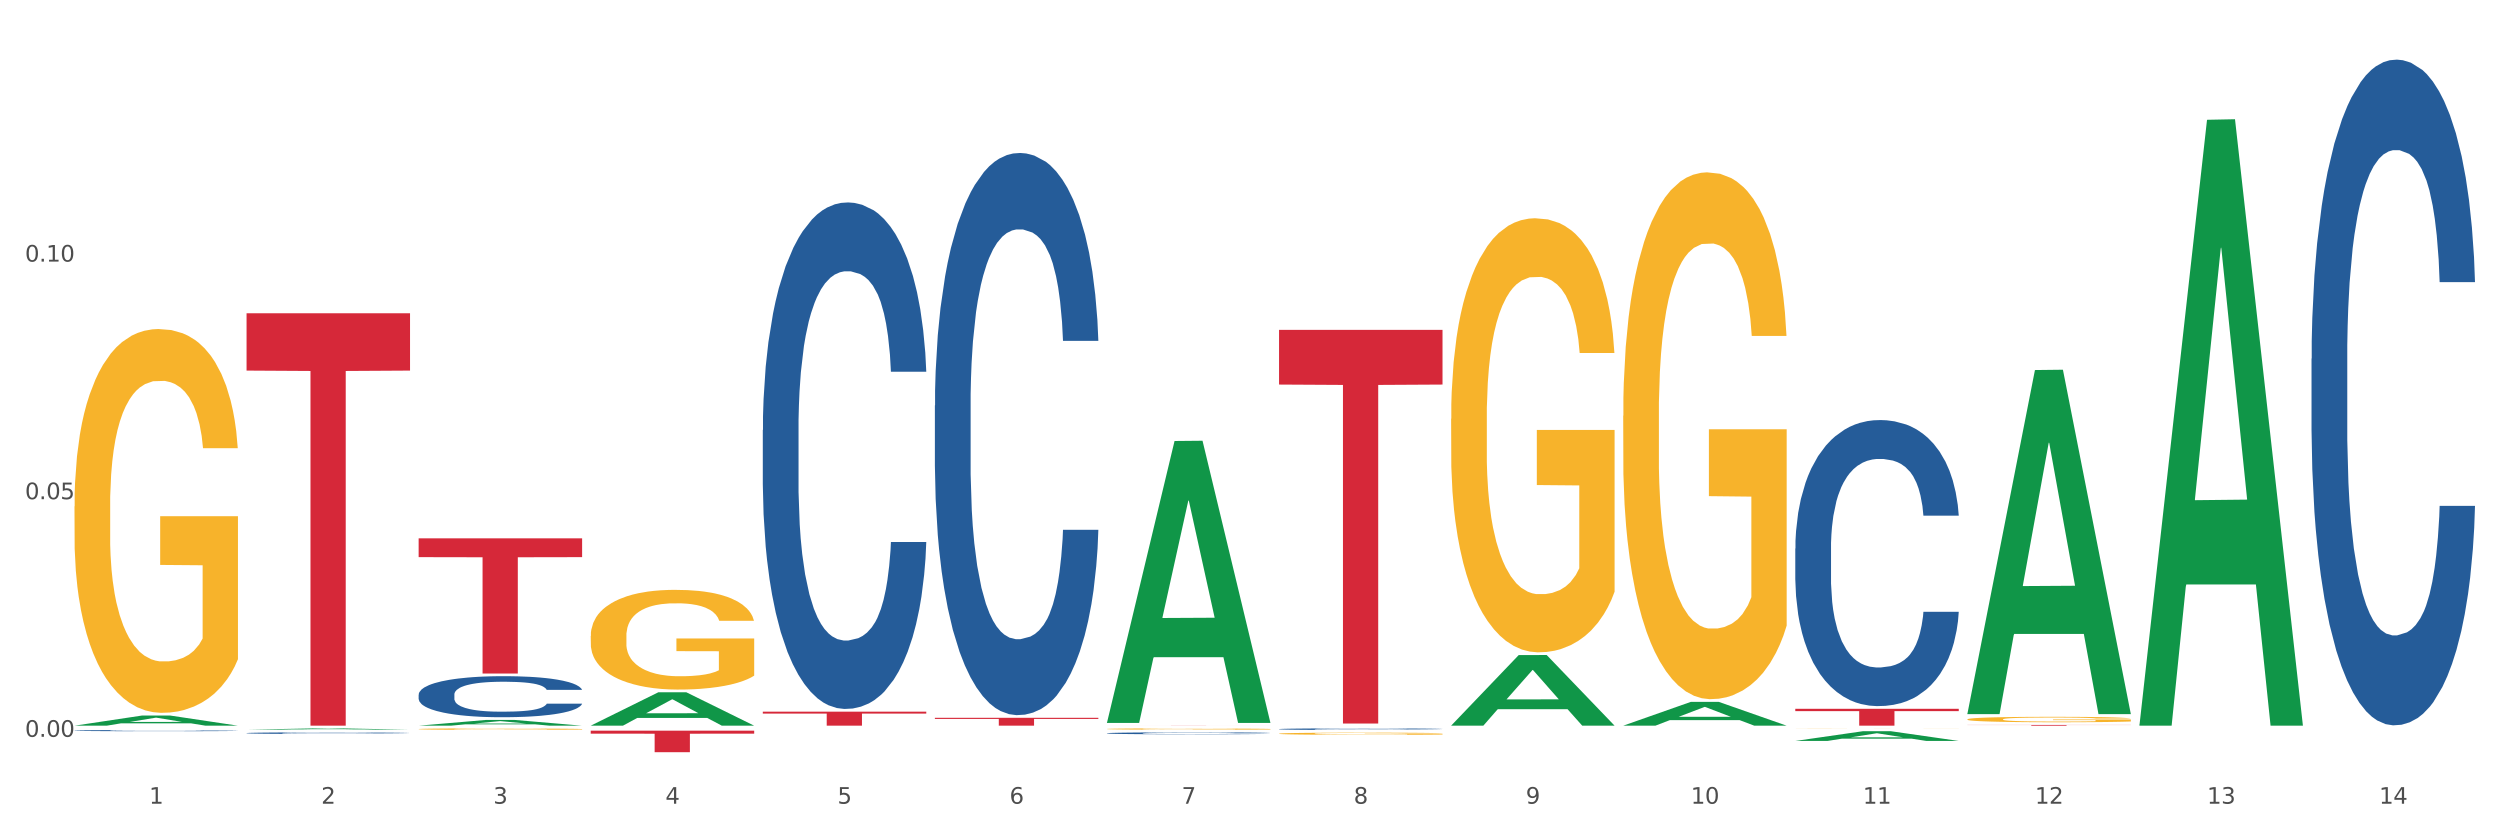
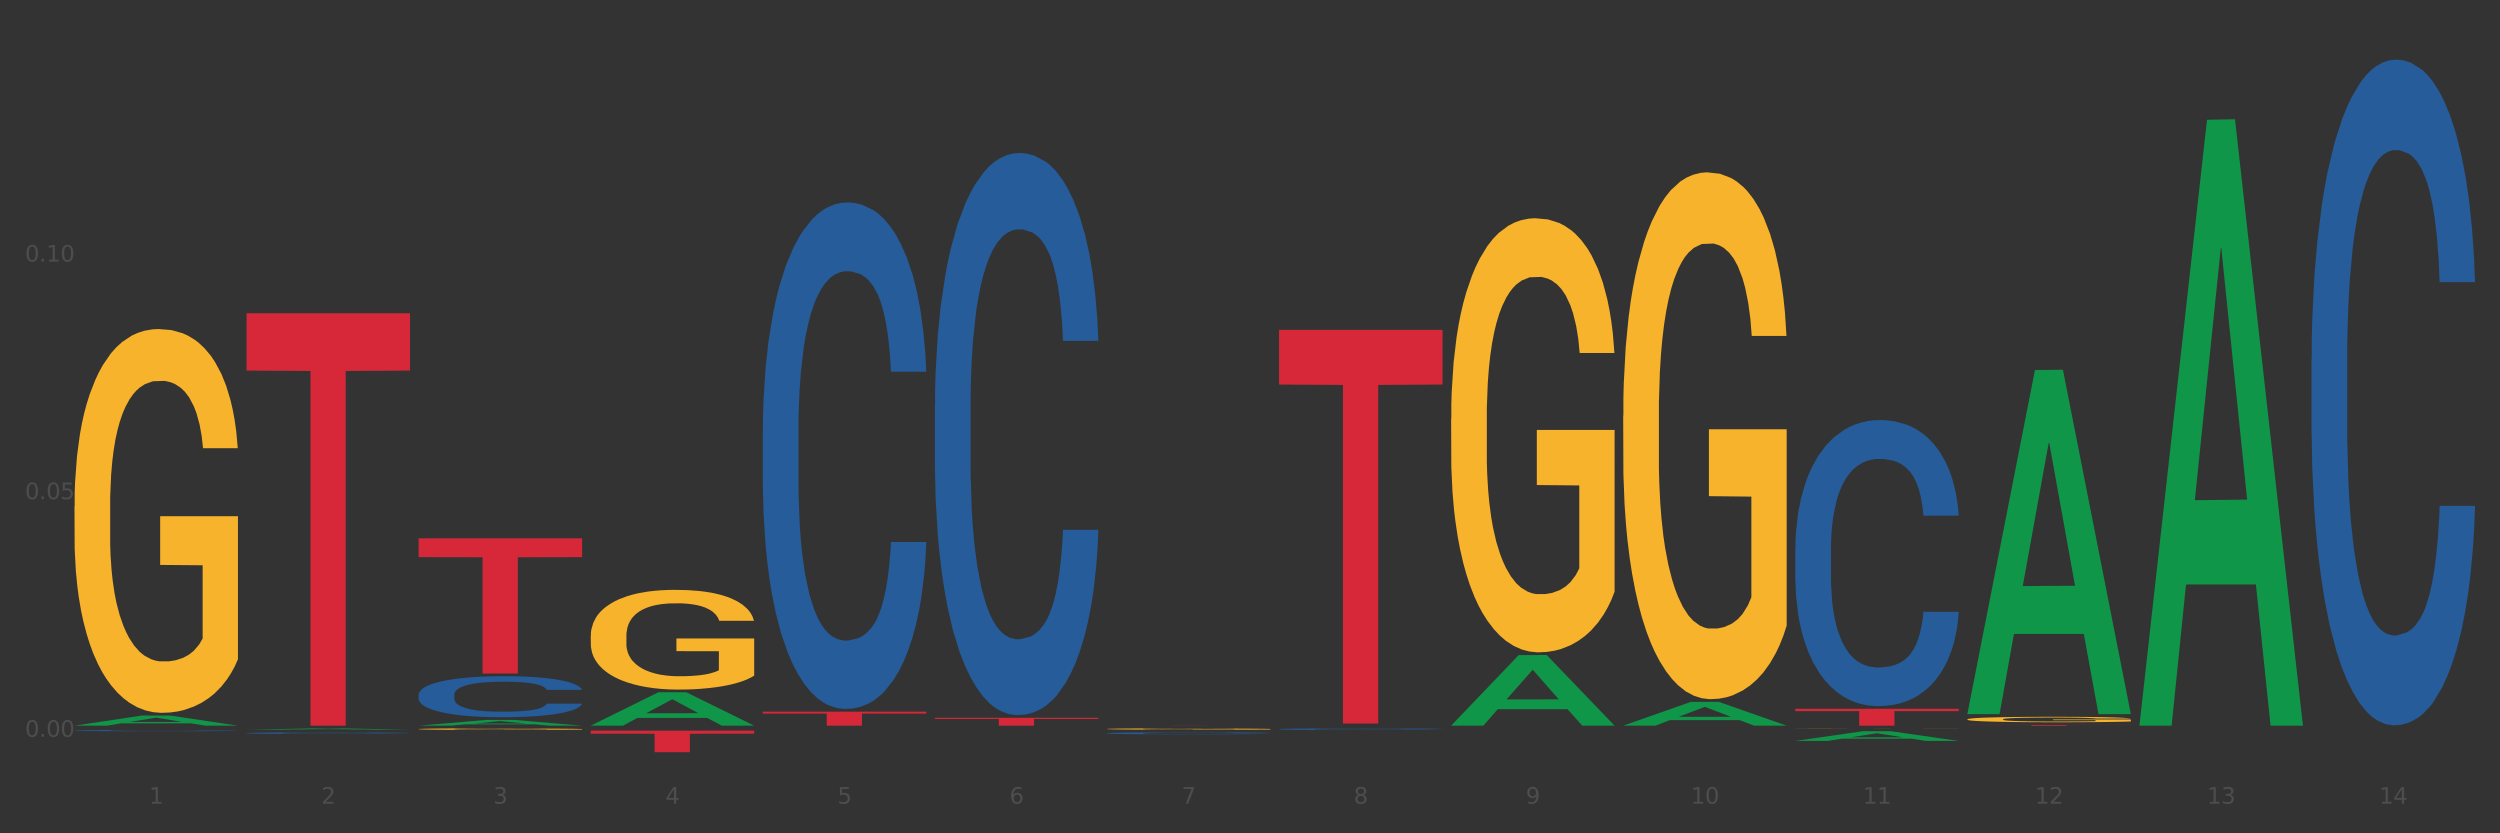
<svg xmlns="http://www.w3.org/2000/svg" xmlns:xlink="http://www.w3.org/1999/xlink" width="1080pt" height="360pt" viewBox="0 0 1080 360" version="1.1">
  <rect x="0" y="0" width="1080" height="360" fill="#333333" stroke="none" />
  <defs>
    <style type="text/css">*{stroke-linejoin: round; stroke-linecap: butt}</style>
  </defs>
  <g id="figure_1">
    <g id="patch_1">
-       <path d="M 0 360  L 1080 360  L 1080 0  L 0 0  z " style="fill: #ffffff; stroke: #ffffff; stroke-linejoin: miter" />
-     </g>
+       </g>
    <g id="axes_1">
      <g id="matplotlib.axis_1">
        <g id="xtick_1">
          <g id="text_1">
            <g style="fill: #4d4d4d" transform="translate(64.432 347.204) scale(0.096 -0.096)">
              <defs>
                <path id="DejaVuSans-31" d="M 794 531  L 1825 531  L 1825 4091  L 703 3866  L 703 4441  L 1819 4666  L 2450 4666  L 2450 531  L 3481 531  L 3481 0  L 794 0  L 794 531  z " transform="scale(0.016)" />
              </defs>
              <use xlink:href="#DejaVuSans-31" />
            </g>
          </g>
        </g>
        <g id="xtick_2">
          <g id="text_2">
            <g style="fill: #4d4d4d" transform="translate(138.771 347.204) scale(0.096 -0.096)">
              <defs>
                <path id="DejaVuSans-32" d="M 1228 531  L 3431 531  L 3431 0  L 469 0  L 469 531  Q 828 903 1448 1529  Q 2069 2156 2228 2338  Q 2531 2678 2651 2914  Q 2772 3150 2772 3378  Q 2772 3750 2511 3984  Q 2250 4219 1831 4219  Q 1534 4219 1204 4116  Q 875 4013 500 3803  L 500 4441  Q 881 4594 1212 4672  Q 1544 4750 1819 4750  Q 2544 4750 2975 4387  Q 3406 4025 3406 3419  Q 3406 3131 3298 2873  Q 3191 2616 2906 2266  Q 2828 2175 2409 1742  Q 1991 1309 1228 531  z " transform="scale(0.016)" />
              </defs>
              <use xlink:href="#DejaVuSans-32" />
            </g>
          </g>
        </g>
        <g id="xtick_3">
          <g id="text_3">
            <g style="fill: #4d4d4d" transform="translate(213.109 347.204) scale(0.096 -0.096)">
              <defs>
                <path id="DejaVuSans-33" d="M 2597 2516  Q 3050 2419 3304 2112  Q 3559 1806 3559 1356  Q 3559 666 3084 287  Q 2609 -91 1734 -91  Q 1441 -91 1130 -33  Q 819 25 488 141  L 488 750  Q 750 597 1062 519  Q 1375 441 1716 441  Q 2309 441 2620 675  Q 2931 909 2931 1356  Q 2931 1769 2642 2001  Q 2353 2234 1838 2234  L 1294 2234  L 1294 2753  L 1863 2753  Q 2328 2753 2575 2939  Q 2822 3125 2822 3475  Q 2822 3834 2567 4026  Q 2313 4219 1838 4219  Q 1578 4219 1281 4162  Q 984 4106 628 3988  L 628 4550  Q 988 4650 1302 4700  Q 1616 4750 1894 4750  Q 2613 4750 3031 4423  Q 3450 4097 3450 3541  Q 3450 3153 3228 2886  Q 3006 2619 2597 2516  z " transform="scale(0.016)" />
              </defs>
              <use xlink:href="#DejaVuSans-33" />
            </g>
          </g>
        </g>
        <g id="xtick_4">
          <g id="text_4">
            <g style="fill: #4d4d4d" transform="translate(287.448 347.204) scale(0.096 -0.096)">
              <defs>
                <path id="DejaVuSans-34" d="M 2419 4116  L 825 1625  L 2419 1625  L 2419 4116  z M 2253 4666  L 3047 4666  L 3047 1625  L 3713 1625  L 3713 1100  L 3047 1100  L 3047 0  L 2419 0  L 2419 1100  L 313 1100  L 313 1709  L 2253 4666  z " transform="scale(0.016)" />
              </defs>
              <use xlink:href="#DejaVuSans-34" />
            </g>
          </g>
        </g>
        <g id="xtick_5">
          <g id="text_5">
            <g style="fill: #4d4d4d" transform="translate(361.787 347.204) scale(0.096 -0.096)">
              <defs>
                <path id="DejaVuSans-35" d="M 691 4666  L 3169 4666  L 3169 4134  L 1269 4134  L 1269 2991  Q 1406 3038 1543 3061  Q 1681 3084 1819 3084  Q 2600 3084 3056 2656  Q 3513 2228 3513 1497  Q 3513 744 3044 326  Q 2575 -91 1722 -91  Q 1428 -91 1123 -41  Q 819 9 494 109  L 494 744  Q 775 591 1075 516  Q 1375 441 1709 441  Q 2250 441 2565 725  Q 2881 1009 2881 1497  Q 2881 1984 2565 2268  Q 2250 2553 1709 2553  Q 1456 2553 1204 2497  Q 953 2441 691 2322  L 691 4666  z " transform="scale(0.016)" />
              </defs>
              <use xlink:href="#DejaVuSans-35" />
            </g>
          </g>
        </g>
        <g id="xtick_6">
          <g id="text_6">
            <g style="fill: #4d4d4d" transform="translate(436.125 347.204) scale(0.096 -0.096)">
              <defs>
                <path id="DejaVuSans-36" d="M 2113 2584  Q 1688 2584 1439 2293  Q 1191 2003 1191 1497  Q 1191 994 1439 701  Q 1688 409 2113 409  Q 2538 409 2786 701  Q 3034 994 3034 1497  Q 3034 2003 2786 2293  Q 2538 2584 2113 2584  z M 3366 4563  L 3366 3988  Q 3128 4100 2886 4159  Q 2644 4219 2406 4219  Q 1781 4219 1451 3797  Q 1122 3375 1075 2522  Q 1259 2794 1537 2939  Q 1816 3084 2150 3084  Q 2853 3084 3261 2657  Q 3669 2231 3669 1497  Q 3669 778 3244 343  Q 2819 -91 2113 -91  Q 1303 -91 875 529  Q 447 1150 447 2328  Q 447 3434 972 4092  Q 1497 4750 2381 4750  Q 2619 4750 2861 4703  Q 3103 4656 3366 4563  z " transform="scale(0.016)" />
              </defs>
              <use xlink:href="#DejaVuSans-36" />
            </g>
          </g>
        </g>
        <g id="xtick_7">
          <g id="text_7">
            <g style="fill: #4d4d4d" transform="translate(510.464 347.204) scale(0.096 -0.096)">
              <defs>
                <path id="DejaVuSans-37" d="M 525 4666  L 3525 4666  L 3525 4397  L 1831 0  L 1172 0  L 2766 4134  L 525 4134  L 525 4666  z " transform="scale(0.016)" />
              </defs>
              <use xlink:href="#DejaVuSans-37" />
            </g>
          </g>
        </g>
        <g id="xtick_8">
          <g id="text_8">
            <g style="fill: #4d4d4d" transform="translate(584.803 347.204) scale(0.096 -0.096)">
              <defs>
                <path id="DejaVuSans-38" d="M 2034 2216  Q 1584 2216 1326 1975  Q 1069 1734 1069 1313  Q 1069 891 1326 650  Q 1584 409 2034 409  Q 2484 409 2743 651  Q 3003 894 3003 1313  Q 3003 1734 2745 1975  Q 2488 2216 2034 2216  z M 1403 2484  Q 997 2584 770 2862  Q 544 3141 544 3541  Q 544 4100 942 4425  Q 1341 4750 2034 4750  Q 2731 4750 3128 4425  Q 3525 4100 3525 3541  Q 3525 3141 3298 2862  Q 3072 2584 2669 2484  Q 3125 2378 3379 2068  Q 3634 1759 3634 1313  Q 3634 634 3220 271  Q 2806 -91 2034 -91  Q 1263 -91 848 271  Q 434 634 434 1313  Q 434 1759 690 2068  Q 947 2378 1403 2484  z M 1172 3481  Q 1172 3119 1398 2916  Q 1625 2713 2034 2713  Q 2441 2713 2670 2916  Q 2900 3119 2900 3481  Q 2900 3844 2670 4047  Q 2441 4250 2034 4250  Q 1625 4250 1398 4047  Q 1172 3844 1172 3481  z " transform="scale(0.016)" />
              </defs>
              <use xlink:href="#DejaVuSans-38" />
            </g>
          </g>
        </g>
        <g id="xtick_9">
          <g id="text_9">
            <g style="fill: #4d4d4d" transform="translate(659.142 347.204) scale(0.096 -0.096)">
              <defs>
                <path id="DejaVuSans-39" d="M 703 97  L 703 672  Q 941 559 1184 500  Q 1428 441 1663 441  Q 2288 441 2617 861  Q 2947 1281 2994 2138  Q 2813 1869 2534 1725  Q 2256 1581 1919 1581  Q 1219 1581 811 2004  Q 403 2428 403 3163  Q 403 3881 828 4315  Q 1253 4750 1959 4750  Q 2769 4750 3195 4129  Q 3622 3509 3622 2328  Q 3622 1225 3098 567  Q 2575 -91 1691 -91  Q 1453 -91 1209 -44  Q 966 3 703 97  z M 1959 2075  Q 2384 2075 2632 2365  Q 2881 2656 2881 3163  Q 2881 3666 2632 3958  Q 2384 4250 1959 4250  Q 1534 4250 1286 3958  Q 1038 3666 1038 3163  Q 1038 2656 1286 2365  Q 1534 2075 1959 2075  z " transform="scale(0.016)" />
              </defs>
              <use xlink:href="#DejaVuSans-39" />
            </g>
          </g>
        </g>
        <g id="xtick_10">
          <g id="text_10">
            <g style="fill: #4d4d4d" transform="translate(730.426 347.204) scale(0.096 -0.096)">
              <defs>
                <path id="DejaVuSans-30" d="M 2034 4250  Q 1547 4250 1301 3770  Q 1056 3291 1056 2328  Q 1056 1369 1301 889  Q 1547 409 2034 409  Q 2525 409 2770 889  Q 3016 1369 3016 2328  Q 3016 3291 2770 3770  Q 2525 4250 2034 4250  z M 2034 4750  Q 2819 4750 3233 4129  Q 3647 3509 3647 2328  Q 3647 1150 3233 529  Q 2819 -91 2034 -91  Q 1250 -91 836 529  Q 422 1150 422 2328  Q 422 3509 836 4129  Q 1250 4750 2034 4750  z " transform="scale(0.016)" />
              </defs>
              <use xlink:href="#DejaVuSans-31" />
              <use xlink:href="#DejaVuSans-30" transform="translate(63.623 0)" />
            </g>
          </g>
        </g>
        <g id="xtick_11">
          <g id="text_11">
            <g style="fill: #4d4d4d" transform="translate(804.765 347.204) scale(0.096 -0.096)">
              <use xlink:href="#DejaVuSans-31" />
              <use xlink:href="#DejaVuSans-31" transform="translate(63.623 0)" />
            </g>
          </g>
        </g>
        <g id="xtick_12">
          <g id="text_12">
            <g style="fill: #4d4d4d" transform="translate(879.104 347.204) scale(0.096 -0.096)">
              <use xlink:href="#DejaVuSans-31" />
              <use xlink:href="#DejaVuSans-32" transform="translate(63.623 0)" />
            </g>
          </g>
        </g>
        <g id="xtick_13">
          <g id="text_13">
            <g style="fill: #4d4d4d" transform="translate(953.442 347.204) scale(0.096 -0.096)">
              <use xlink:href="#DejaVuSans-31" />
              <use xlink:href="#DejaVuSans-33" transform="translate(63.623 0)" />
            </g>
          </g>
        </g>
        <g id="xtick_14">
          <g id="text_14">
            <g style="fill: #4d4d4d" transform="translate(1027.781 347.204) scale(0.096 -0.096)">
              <use xlink:href="#DejaVuSans-31" />
              <use xlink:href="#DejaVuSans-34" transform="translate(63.623 0)" />
            </g>
          </g>
        </g>
        <g id="xtick_15" />
        <g id="xtick_16" />
        <g id="xtick_17" />
        <g id="xtick_18" />
        <g id="xtick_19" />
        <g id="xtick_20" />
        <g id="xtick_21" />
        <g id="xtick_22" />
        <g id="xtick_23" />
        <g id="xtick_24" />
        <g id="xtick_25" />
        <g id="xtick_26" />
        <g id="xtick_27" />
      </g>
      <g id="matplotlib.axis_2">
        <g id="ytick_1">
          <g id="text_15">
            <g style="fill: #4d4d4d" transform="translate(10.8 318.301) scale(0.096 -0.096)">
              <defs>
                <path id="DejaVuSans-2e" d="M 684 794  L 1344 794  L 1344 0  L 684 0  L 684 794  z " transform="scale(0.016)" />
              </defs>
              <use xlink:href="#DejaVuSans-30" />
              <use xlink:href="#DejaVuSans-2e" transform="translate(63.623 0)" />
              <use xlink:href="#DejaVuSans-30" transform="translate(95.41 0)" />
              <use xlink:href="#DejaVuSans-30" transform="translate(159.033 0)" />
            </g>
          </g>
        </g>
        <g id="ytick_2">
          <g id="text_16">
            <g style="fill: #4d4d4d" transform="translate(10.8 215.658) scale(0.096 -0.096)">
              <use xlink:href="#DejaVuSans-30" />
              <use xlink:href="#DejaVuSans-2e" transform="translate(63.623 0)" />
              <use xlink:href="#DejaVuSans-30" transform="translate(95.41 0)" />
              <use xlink:href="#DejaVuSans-35" transform="translate(159.033 0)" />
            </g>
          </g>
        </g>
        <g id="ytick_3">
          <g id="text_17">
            <g style="fill: #4d4d4d" transform="translate(10.8 113.015) scale(0.096 -0.096)">
              <use xlink:href="#DejaVuSans-30" />
              <use xlink:href="#DejaVuSans-2e" transform="translate(63.623 0)" />
              <use xlink:href="#DejaVuSans-31" transform="translate(95.41 0)" />
              <use xlink:href="#DejaVuSans-30" transform="translate(159.033 0)" />
            </g>
          </g>
        </g>
        <g id="ytick_4" />
        <g id="ytick_5" />
        <g id="ytick_6" />
      </g>
      <g id="PolyCollection_1">
        <path d="M 32.175 313.49  L 32.248 313.486  L 61.37 309.109  L 73.456 309.105  L 102.797 313.498  L 88.818 313.498  L 82.484 312.475  L 52.415 312.475  L 52.197 312.491  L 46.081 313.498  L 32.175 313.498  L 32.175 313.49  L 56.201 311.864  L 78.698 311.86  L 67.559 310.041  L 67.413 310.033  L 67.267 310.045  L 56.128 311.86  L 56.201 311.864  L 32.175 313.49  z " clip-path="url(#p6b8d2792f3)" style="fill: #109648" />
        <path d="M 552.546 142.494  L 623.168 142.494  L 623.168 166.13  L 595.388 166.29  L 595.388 312.574  L 580.159 312.574  L 580.159 166.29  L 552.546 166.13  L 552.546 142.654  L 552.546 142.494  z " clip-path="url(#p6b8d2792f3)" style="fill: #d62839" />
        <path d="M 478.207 313.454  L 548.829 313.454  L 548.829 313.46  L 521.049 313.46  L 521.049 313.498  L 505.82 313.498  L 505.82 313.46  L 478.207 313.46  L 478.207 313.454  L 478.207 313.454  z " clip-path="url(#p6b8d2792f3)" style="fill: #d62839" />
        <path d="M 403.869 310.103  L 474.49 310.103  L 474.49 310.575  L 446.71 310.578  L 446.71 313.498  L 431.481 313.498  L 431.481 310.578  L 403.869 310.575  L 403.869 310.107  L 403.869 310.103  z " clip-path="url(#p6b8d2792f3)" style="fill: #d62839" />
        <path d="M 32.175 218.758  L 32.258 218.606  L 32.258 213.155  L 32.425 208.46  L 33.259 197.103  L 34.51 187.714  L 35.427 182.717  L 36.344 178.629  L 37.428 174.54  L 38.762 170.3  L 41.18 164.091  L 42.681 160.911  L 44.515 157.58  L 47.85 152.734  L 50.268 150.009  L 52.77 147.737  L 56.855 145.011  L 59.523 143.8  L 62.358 142.891  L 65.777 142.286  L 68.361 142.134  L 74.031 142.588  L 78.867 143.951  L 81.202 145.011  L 84.203 146.829  L 85.788 148.04  L 88.372 150.463  L 91.04 153.643  L 92.875 156.369  L 95.626 161.517  L 97.711 166.666  L 99.628 173.026  L 100.629 177.417  L 101.379 181.506  L 102.046 186.2  L 102.713 193.62  L 87.705 193.62  L 87.122 188.32  L 86.204 183.323  L 84.87 178.477  L 83.703 175.449  L 81.702 171.663  L 79.868 169.24  L 77.95 167.423  L 75.615 165.909  L 73.781 165.151  L 71.196 164.546  L 66.11 164.697  L 62.692 165.909  L 60.357 167.423  L 58.856 168.786  L 57.522 170.3  L 56.021 172.42  L 54.27 175.6  L 53.02 178.477  L 51.769 182.112  L 50.768 185.746  L 49.851 189.986  L 49.101 194.529  L 48.517 199.223  L 48.017 204.977  L 47.6 214.517  L 47.6 235.263  L 47.767 239.958  L 48.184 246.166  L 48.684 250.861  L 49.518 256.463  L 50.268 260.249  L 51.686 265.701  L 53.27 270.244  L 54.52 273.121  L 55.771 275.544  L 57.939 278.875  L 60.357 281.601  L 62.441 283.266  L 65.276 284.781  L 67.194 285.386  L 68.862 285.689  L 72.947 285.689  L 75.865 285.235  L 79.117 284.175  L 81.619 282.812  L 83.703 281.146  L 86.038 278.421  L 87.538 275.846  L 87.538 244.198  L 69.195 244.046  L 69.195 222.998  L 102.797 222.998  L 102.797 284.781  L 101.379 287.961  L 99.795 290.838  L 98.128 293.412  L 95.626 296.592  L 92.625 299.621  L 89.956 301.741  L 87.122 303.558  L 83.786 305.224  L 79.451 306.738  L 76.783 307.344  L 73.447 307.798  L 69.529 307.949  L 66.11 307.647  L 62.775 306.889  L 59.273 305.527  L 55.855 303.558  L 53.27 301.589  L 50.685 299.167  L 47.934 295.987  L 45.766 292.958  L 44.098 290.232  L 42.264 286.749  L 40.263 282.206  L 38.762 278.118  L 37.428 273.878  L 36.01 268.426  L 35.01 263.732  L 34.009 257.826  L 33.426 253.435  L 32.759 246.621  L 32.258 237.08  L 32.175 218.758  z " clip-path="url(#p6b8d2792f3)" style="fill: #f7b32b" />
-         <path d="M 255.191 315.66  L 325.813 315.66  L 325.813 316.951  L 298.033 316.96  L 298.033 324.95  L 282.804 324.95  L 282.804 316.96  L 255.191 316.951  L 255.191 315.669  L 255.191 315.66  z " clip-path="url(#p6b8d2792f3)" style="fill: #d62839" />
+         <path d="M 255.191 315.66  L 325.813 315.66  L 325.813 316.951  L 298.033 316.96  L 298.033 324.95  L 282.804 324.95  L 282.804 316.96  L 255.191 316.951  L 255.191 315.669  L 255.191 315.66  " clip-path="url(#p6b8d2792f3)" style="fill: #d62839" />
        <path d="M 180.852 232.57  L 251.474 232.57  L 251.474 240.683  L 223.694 240.738  L 223.694 290.953  L 208.465 290.953  L 208.465 240.738  L 180.852 240.683  L 180.852 232.625  L 180.852 232.57  z " clip-path="url(#p6b8d2792f3)" style="fill: #d62839" />
        <path d="M 106.514 135.336  L 177.135 135.336  L 177.135 160.095  L 149.355 160.262  L 149.355 313.498  L 134.126 313.498  L 134.126 160.262  L 106.514 160.095  L 106.514 135.503  L 106.514 135.336  z " clip-path="url(#p6b8d2792f3)" style="fill: #d62839" />
        <path d="M 32.175 315.607  L 32.258 315.607  L 32.258 315.593  L 32.509 315.575  L 33.427 315.542  L 34.596 315.517  L 36.599 315.488  L 37.684 315.476  L 39.104 315.462  L 42.025 315.44  L 45.364 315.421  L 47.702 315.411  L 49.455 315.404  L 53.378 315.393  L 55.632 315.387  L 57.969 315.383  L 59.973 315.38  L 63.312 315.377  L 65.983 315.376  L 69.072 315.375  L 71.66 315.376  L 75.082 315.377  L 80.091 315.383  L 82.011 315.386  L 84.599 315.392  L 87.27 315.4  L 89.44 315.407  L 91.945 315.418  L 94.533 315.432  L 97.037 315.45  L 98.79 315.467  L 100.209 315.484  L 101.461 315.505  L 102.379 315.528  L 102.797 315.548  L 87.52 315.548  L 87.103 315.53  L 86.268 315.511  L 85.434 315.499  L 84.515 315.488  L 83.096 315.476  L 81.844 315.469  L 79.757 315.46  L 77.837 315.454  L 76.251 315.451  L 74.331 315.448  L 70.241 315.445  L 67.319 315.445  L 65.482 315.446  L 63.229 315.449  L 61.309 315.452  L 59.055 315.458  L 57.302 315.464  L 55.549 315.472  L 54.547 315.477  L 53.044 315.488  L 52.043 315.496  L 50.707 315.511  L 49.956 315.521  L 48.62 315.548  L 48.036 315.568  L 47.785 315.582  L 47.618 315.597  L 47.618 315.67  L 48.119 315.703  L 48.537 315.717  L 49.204 315.733  L 50.457 315.754  L 52.293 315.774  L 54.213 315.789  L 55.799 315.798  L 57.302 315.805  L 58.804 315.81  L 60.641 315.814  L 62.143 315.817  L 64.397 315.82  L 67.069 315.822  L 69.155 315.822  L 73.413 315.819  L 75.333 315.817  L 77.169 315.814  L 79.173 315.808  L 80.759 315.803  L 81.677 315.798  L 83.18 315.789  L 84.348 315.78  L 85.35 315.769  L 86.018 315.76  L 86.769 315.746  L 87.353 315.73  L 87.52 315.721  L 102.797 315.721  L 102.463 315.738  L 101.879 315.755  L 100.71 315.777  L 99.792 315.789  L 98.372 315.805  L 96.87 315.818  L 94.783 315.833  L 92.863 315.844  L 90.86 315.853  L 88.689 315.862  L 84.766 315.873  L 83.347 315.877  L 80.341 315.882  L 78.004 315.886  L 74.581 315.889  L 71.075 315.891  L 67.402 315.891  L 64.147 315.89  L 60.557 315.888  L 58.303 315.885  L 55.799 315.88  L 52.877 315.874  L 50.123 315.866  L 47.535 315.856  L 45.114 315.846  L 42.86 315.833  L 39.938 315.813  L 37.768 315.793  L 36.182 315.775  L 35.097 315.759  L 34.011 315.739  L 33.427 315.726  L 32.509 315.693  L 32.175 315.662  L 32.175 315.607  z " clip-path="url(#p6b8d2792f3)" style="fill: #255c99" />
        <path d="M 106.514 316.691  L 106.597 316.69  L 106.597 316.672  L 106.848 316.648  L 107.766 316.604  L 108.935 316.571  L 110.938 316.532  L 112.023 316.515  L 113.442 316.497  L 116.364 316.467  L 119.703 316.442  L 122.04 316.428  L 123.794 316.419  L 127.717 316.404  L 129.971 316.397  L 132.308 316.391  L 134.312 316.387  L 137.651 316.383  L 140.322 316.381  L 143.411 316.38  L 145.998 316.381  L 149.421 316.383  L 154.43 316.391  L 156.35 316.395  L 158.937 316.403  L 161.609 316.413  L 163.779 316.423  L 166.283 316.438  L 168.871 316.457  L 171.376 316.481  L 173.129 316.503  L 174.548 316.526  L 175.8 316.554  L 176.718 316.585  L 177.135 316.611  L 161.859 316.611  L 161.442 316.588  L 160.607 316.563  L 159.772 316.545  L 158.854 316.532  L 157.435 316.516  L 156.183 316.506  L 154.096 316.494  L 152.176 316.486  L 150.59 316.482  L 148.67 316.478  L 144.579 316.474  L 141.658 316.474  L 139.821 316.475  L 137.567 316.479  L 135.647 316.483  L 133.393 316.491  L 131.64 316.499  L 129.887 316.51  L 128.886 316.517  L 127.383 316.531  L 126.381 316.542  L 125.046 316.562  L 124.294 316.576  L 122.959 316.612  L 122.374 316.638  L 122.124 316.656  L 121.957 316.677  L 121.957 316.775  L 122.458 316.819  L 122.875 316.838  L 123.543 316.86  L 124.795 316.887  L 126.632 316.914  L 128.552 316.934  L 130.138 316.946  L 131.64 316.955  L 133.143 316.962  L 134.979 316.968  L 136.482 316.972  L 138.736 316.976  L 141.407 316.977  L 143.494 316.977  L 147.751 316.974  L 149.671 316.971  L 151.508 316.967  L 153.511 316.96  L 155.097 316.952  L 156.016 316.947  L 157.518 316.935  L 158.687 316.922  L 159.689 316.907  L 160.357 316.895  L 161.108 316.876  L 161.692 316.854  L 161.859 316.843  L 177.135 316.843  L 176.802 316.866  L 176.217 316.888  L 175.049 316.918  L 174.13 316.935  L 172.711 316.955  L 171.209 316.973  L 169.122 316.993  L 167.202 317.007  L 165.198 317.02  L 163.028 317.031  L 159.104 317.047  L 157.685 317.051  L 154.68 317.059  L 152.343 317.063  L 148.92 317.068  L 145.414 317.07  L 141.741 317.071  L 138.486 317.069  L 134.896 317.066  L 132.642 317.062  L 130.138 317.056  L 127.216 317.047  L 124.461 317.037  L 121.874 317.024  L 119.453 317.01  L 117.199 316.993  L 114.277 316.966  L 112.107 316.94  L 110.521 316.915  L 109.435 316.894  L 108.35 316.868  L 107.766 316.849  L 106.848 316.805  L 106.514 316.764  L 106.514 316.691  z " clip-path="url(#p6b8d2792f3)" style="fill: #255c99" />
        <path d="M 180.852 300.077  L 180.936 300.06  L 180.936 299.607  L 181.186 298.991  L 182.105 297.858  L 183.273 296.999  L 185.277 295.995  L 186.362 295.574  L 187.781 295.104  L 190.703 294.343  L 194.042 293.695  L 196.379 293.339  L 198.132 293.112  L 202.056 292.707  L 204.31 292.529  L 206.647 292.383  L 208.65 292.286  L 211.989 292.173  L 214.661 292.124  L 217.749 292.108  L 220.337 292.124  L 223.76 292.189  L 228.768 292.383  L 230.688 292.497  L 233.276 292.691  L 235.947 292.95  L 238.118 293.209  L 240.622 293.582  L 243.21 294.068  L 245.714 294.683  L 247.467 295.25  L 248.886 295.849  L 250.139 296.578  L 251.057 297.372  L 251.474 298.036  L 236.198 298.036  L 235.78 297.437  L 234.946 296.789  L 234.111 296.351  L 233.193 295.995  L 231.774 295.59  L 230.521 295.331  L 228.434 295.023  L 226.514 294.829  L 224.928 294.716  L 223.008 294.619  L 218.918 294.521  L 215.996 294.521  L 214.16 294.554  L 211.906 294.635  L 209.986 294.748  L 207.732 294.942  L 205.979 295.153  L 204.226 295.428  L 203.224 295.623  L 201.722 295.979  L 200.72 296.271  L 199.384 296.773  L 198.633 297.129  L 197.297 298.052  L 196.713 298.732  L 196.463 299.202  L 196.296 299.72  L 196.296 302.247  L 196.797 303.381  L 197.214 303.866  L 197.882 304.417  L 199.134 305.13  L 200.97 305.826  L 202.89 306.328  L 204.476 306.636  L 205.979 306.863  L 207.482 307.041  L 209.318 307.203  L 210.821 307.3  L 213.075 307.397  L 215.746 307.446  L 217.833 307.446  L 222.09 307.365  L 224.01 307.284  L 225.847 307.17  L 227.85 306.992  L 229.436 306.798  L 230.354 306.652  L 231.857 306.344  L 233.026 306.021  L 234.027 305.648  L 234.695 305.324  L 235.447 304.838  L 236.031 304.288  L 236.198 303.996  L 251.474 303.996  L 251.14 304.579  L 250.556 305.146  L 249.387 305.907  L 248.469 306.344  L 247.05 306.879  L 245.547 307.332  L 243.46 307.835  L 241.54 308.207  L 239.537 308.531  L 237.367 308.822  L 233.443 309.227  L 232.024 309.341  L 229.019 309.535  L 226.681 309.648  L 223.259 309.762  L 219.753 309.827  L 216.08 309.843  L 212.824 309.81  L 209.235 309.713  L 206.981 309.616  L 204.476 309.47  L 201.555 309.244  L 198.8 308.968  L 196.212 308.644  L 193.791 308.272  L 191.538 307.851  L 188.616 307.154  L 186.445 306.474  L 184.859 305.842  L 183.774 305.308  L 182.689 304.628  L 182.105 304.158  L 181.186 303.024  L 180.852 301.972  L 180.852 300.077  z " clip-path="url(#p6b8d2792f3)" style="fill: #255c99" />
        <path d="M 329.53 185.771  L 329.613 185.571  L 329.613 179.975  L 329.864 172.381  L 330.782 158.393  L 331.951 147.801  L 333.954 135.411  L 335.039 130.216  L 336.458 124.42  L 339.38 115.028  L 342.719 107.034  L 345.057 102.638  L 346.81 99.84  L 350.733 94.844  L 352.987 92.646  L 355.324 90.847  L 357.328 89.648  L 360.667 88.249  L 363.338 87.65  L 366.427 87.45  L 369.015 87.65  L 372.437 88.449  L 377.446 90.847  L 379.366 92.246  L 381.954 94.644  L 384.625 97.842  L 386.795 101.039  L 389.3 105.635  L 391.887 111.631  L 394.392 119.224  L 396.145 126.219  L 397.564 133.613  L 398.816 142.605  L 399.734 152.398  L 400.152 160.591  L 384.875 160.591  L 384.458 153.197  L 383.623 145.203  L 382.788 139.808  L 381.87 135.411  L 380.451 130.415  L 379.199 127.218  L 377.112 123.421  L 375.192 121.023  L 373.606 119.624  L 371.686 118.425  L 367.595 117.226  L 364.674 117.226  L 362.837 117.626  L 360.583 118.625  L 358.663 120.024  L 356.41 122.422  L 354.656 125.02  L 352.903 128.417  L 351.902 130.815  L 350.399 135.211  L 349.397 138.809  L 348.062 145.004  L 347.31 149.4  L 345.975 160.791  L 345.391 169.184  L 345.14 174.979  L 344.973 181.374  L 344.973 212.549  L 345.474 226.538  L 345.891 232.533  L 346.559 239.327  L 347.811 248.12  L 349.648 256.713  L 351.568 262.908  L 353.154 266.705  L 354.656 269.503  L 356.159 271.701  L 357.996 273.699  L 359.498 274.899  L 361.752 276.098  L 364.423 276.697  L 366.51 276.697  L 370.768 275.698  L 372.688 274.699  L 374.524 273.3  L 376.528 271.102  L 378.114 268.704  L 379.032 266.905  L 380.534 263.108  L 381.703 259.111  L 382.705 254.515  L 383.373 250.518  L 384.124 244.523  L 384.708 237.729  L 384.875 234.131  L 400.152 234.131  L 399.818 241.326  L 399.233 248.32  L 398.065 257.712  L 397.146 263.108  L 395.727 269.703  L 394.225 275.298  L 392.138 281.493  L 390.218 286.089  L 388.214 290.086  L 386.044 293.683  L 382.121 298.679  L 380.701 300.078  L 377.696 302.476  L 375.359 303.875  L 371.936 305.274  L 368.43 306.073  L 364.757 306.273  L 361.502 305.873  L 357.912 304.674  L 355.658 303.475  L 353.154 301.677  L 350.232 298.879  L 347.477 295.482  L 344.89 291.485  L 342.469 286.889  L 340.215 281.693  L 337.293 273.1  L 335.123 264.707  L 333.537 256.913  L 332.452 250.318  L 331.366 241.925  L 330.782 236.13  L 329.864 222.141  L 329.53 209.152  L 329.53 185.771  z " clip-path="url(#p6b8d2792f3)" style="fill: #255c99" />
        <path d="M 775.562 306.2  L 846.184 306.2  L 846.184 307.214  L 818.404 307.221  L 818.404 313.498  L 803.175 313.498  L 803.175 307.221  L 775.562 307.214  L 775.562 306.207  L 775.562 306.2  z " clip-path="url(#p6b8d2792f3)" style="fill: #d62839" />
        <path d="M 403.869 175.205  L 403.952 174.983  L 403.952 168.772  L 404.202 160.344  L 405.121 144.818  L 406.289 133.063  L 408.293 119.312  L 409.378 113.545  L 410.797 107.113  L 413.719 96.689  L 417.058 87.817  L 419.395 82.937  L 421.148 79.832  L 425.072 74.287  L 427.326 71.847  L 429.663 69.851  L 431.666 68.521  L 435.006 66.968  L 437.677 66.303  L 440.766 66.081  L 443.353 66.303  L 446.776 67.19  L 451.785 69.851  L 453.704 71.404  L 456.292 74.065  L 458.964 77.614  L 461.134 81.163  L 463.638 86.264  L 466.226 92.918  L 468.73 101.346  L 470.483 109.109  L 471.903 117.316  L 473.155 127.297  L 474.073 138.165  L 474.49 147.258  L 459.214 147.258  L 458.797 139.052  L 457.962 130.18  L 457.127 124.191  L 456.209 119.312  L 454.79 113.767  L 453.538 110.218  L 451.451 106.004  L 449.531 103.343  L 447.945 101.79  L 446.025 100.459  L 441.934 99.128  L 439.012 99.128  L 437.176 99.572  L 434.922 100.681  L 433.002 102.234  L 430.748 104.895  L 428.995 107.778  L 427.242 111.549  L 426.24 114.211  L 424.738 119.09  L 423.736 123.082  L 422.401 129.958  L 421.649 134.838  L 420.314 147.48  L 419.729 156.795  L 419.479 163.228  L 419.312 170.325  L 419.312 204.925  L 419.813 220.451  L 420.23 227.105  L 420.898 234.646  L 422.15 244.405  L 423.987 253.942  L 425.907 260.818  L 427.493 265.032  L 428.995 268.137  L 430.498 270.577  L 432.334 272.795  L 433.837 274.126  L 436.091 275.457  L 438.762 276.122  L 440.849 276.122  L 445.106 275.013  L 447.026 273.904  L 448.863 272.351  L 450.866 269.912  L 452.452 267.25  L 453.371 265.254  L 454.873 261.04  L 456.042 256.604  L 457.044 251.503  L 457.711 247.067  L 458.463 240.413  L 459.047 232.872  L 459.214 228.879  L 474.49 228.879  L 474.156 236.864  L 473.572 244.627  L 472.403 255.051  L 471.485 261.04  L 470.066 268.359  L 468.563 274.569  L 466.477 281.445  L 464.557 286.546  L 462.553 290.982  L 460.383 294.975  L 456.459 300.519  L 455.04 302.072  L 452.035 304.734  L 449.698 306.286  L 446.275 307.839  L 442.769 308.726  L 439.096 308.948  L 435.84 308.504  L 432.251 307.173  L 429.997 305.843  L 427.493 303.846  L 424.571 300.741  L 421.816 296.971  L 419.228 292.535  L 416.808 287.434  L 414.554 281.667  L 411.632 272.13  L 409.462 262.814  L 407.875 254.164  L 406.79 246.845  L 405.705 237.529  L 405.121 231.097  L 404.202 215.572  L 403.869 201.155  L 403.869 175.205  z " clip-path="url(#p6b8d2792f3)" style="fill: #255c99" />
        <path d="M 552.546 314.969  L 552.629 314.968  L 552.629 314.95  L 552.88 314.926  L 553.798 314.881  L 554.967 314.847  L 556.97 314.807  L 558.055 314.791  L 559.475 314.772  L 562.396 314.742  L 565.735 314.716  L 568.073 314.702  L 569.826 314.693  L 573.749 314.677  L 576.003 314.67  L 578.34 314.664  L 580.344 314.661  L 583.683 314.656  L 586.354 314.654  L 589.443 314.653  L 592.031 314.654  L 595.453 314.657  L 600.462 314.664  L 602.382 314.669  L 604.97 314.677  L 607.641 314.687  L 609.811 314.697  L 612.316 314.712  L 614.903 314.731  L 617.408 314.755  L 619.161 314.778  L 620.58 314.802  L 621.832 314.83  L 622.75 314.862  L 623.168 314.888  L 607.891 314.888  L 607.474 314.864  L 606.639 314.839  L 605.804 314.821  L 604.886 314.807  L 603.467 314.791  L 602.215 314.781  L 600.128 314.769  L 598.208 314.761  L 596.622 314.757  L 594.702 314.753  L 590.612 314.749  L 587.69 314.749  L 585.853 314.75  L 583.6 314.753  L 581.68 314.758  L 579.426 314.766  L 577.673 314.774  L 575.92 314.785  L 574.918 314.793  L 573.415 314.807  L 572.414 314.818  L 571.078 314.838  L 570.327 314.852  L 568.991 314.889  L 568.407 314.916  L 568.156 314.934  L 567.989 314.955  L 567.989 315.055  L 568.49 315.1  L 568.908 315.119  L 569.575 315.141  L 570.827 315.169  L 572.664 315.197  L 574.584 315.216  L 576.17 315.229  L 577.673 315.238  L 579.175 315.245  L 581.012 315.251  L 582.514 315.255  L 584.768 315.259  L 587.439 315.261  L 589.526 315.261  L 593.784 315.257  L 595.704 315.254  L 597.54 315.25  L 599.544 315.243  L 601.13 315.235  L 602.048 315.229  L 603.551 315.217  L 604.719 315.204  L 605.721 315.189  L 606.389 315.177  L 607.14 315.157  L 607.724 315.136  L 607.891 315.124  L 623.168 315.124  L 622.834 315.147  L 622.249 315.17  L 621.081 315.2  L 620.163 315.217  L 618.743 315.238  L 617.241 315.256  L 615.154 315.276  L 613.234 315.291  L 611.23 315.304  L 609.06 315.315  L 605.137 315.331  L 603.718 315.336  L 600.712 315.343  L 598.375 315.348  L 594.952 315.352  L 591.446 315.355  L 587.773 315.356  L 584.518 315.354  L 580.928 315.35  L 578.674 315.347  L 576.17 315.341  L 573.248 315.332  L 570.494 315.321  L 567.906 315.308  L 565.485 315.293  L 563.231 315.277  L 560.309 315.249  L 558.139 315.222  L 556.553 315.197  L 555.468 315.176  L 554.382 315.149  L 553.798 315.13  L 552.88 315.086  L 552.546 315.044  L 552.546 314.969  z " clip-path="url(#p6b8d2792f3)" style="fill: #255c99" />
        <path d="M 775.562 236.989  L 775.646 236.876  L 775.646 233.716  L 775.896 229.427  L 776.814 221.527  L 777.983 215.545  L 779.986 208.548  L 781.072 205.613  L 782.491 202.34  L 785.412 197.036  L 788.752 192.521  L 791.089 190.038  L 792.842 188.458  L 796.765 185.637  L 799.019 184.395  L 801.357 183.38  L 803.36 182.702  L 806.699 181.912  L 809.37 181.574  L 812.459 181.461  L 815.047 181.574  L 818.469 182.025  L 823.478 183.38  L 825.398 184.17  L 827.986 185.524  L 830.657 187.33  L 832.828 189.136  L 835.332 191.731  L 837.92 195.117  L 840.424 199.406  L 842.177 203.356  L 843.596 207.532  L 844.848 212.611  L 845.766 218.141  L 846.184 222.768  L 830.908 222.768  L 830.49 218.592  L 829.655 214.078  L 828.821 211.031  L 827.902 208.548  L 826.483 205.726  L 825.231 203.92  L 823.144 201.776  L 821.224 200.422  L 819.638 199.632  L 817.718 198.954  L 813.628 198.277  L 810.706 198.277  L 808.87 198.503  L 806.616 199.067  L 804.696 199.857  L 802.442 201.212  L 800.689 202.679  L 798.936 204.598  L 797.934 205.952  L 796.431 208.435  L 795.43 210.466  L 794.094 213.965  L 793.343 216.448  L 792.007 222.881  L 791.423 227.621  L 791.172 230.894  L 791.005 234.506  L 791.005 252.112  L 791.506 260.013  L 791.924 263.399  L 792.591 267.236  L 793.844 272.202  L 795.68 277.055  L 797.6 280.554  L 799.186 282.698  L 800.689 284.278  L 802.191 285.52  L 804.028 286.648  L 805.53 287.325  L 807.784 288.003  L 810.456 288.341  L 812.543 288.341  L 816.8 287.777  L 818.72 287.212  L 820.556 286.422  L 822.56 285.181  L 824.146 283.827  L 825.064 282.811  L 826.567 280.667  L 827.735 278.409  L 828.737 275.813  L 829.405 273.556  L 830.156 270.17  L 830.741 266.333  L 830.908 264.302  L 846.184 264.302  L 845.85 268.365  L 845.266 272.315  L 844.097 277.619  L 843.179 280.667  L 841.76 284.391  L 840.257 287.551  L 838.17 291.05  L 836.25 293.646  L 834.247 295.903  L 832.076 297.934  L 828.153 300.756  L 826.734 301.546  L 823.728 302.9  L 821.391 303.69  L 817.969 304.48  L 814.463 304.932  L 810.79 305.045  L 807.534 304.819  L 803.944 304.142  L 801.69 303.465  L 799.186 302.449  L 796.264 300.869  L 793.51 298.95  L 790.922 296.693  L 788.501 294.097  L 786.247 291.163  L 783.325 286.31  L 781.155 281.569  L 779.569 277.168  L 778.484 273.443  L 777.399 268.703  L 776.814 265.43  L 775.896 257.53  L 775.562 250.194  L 775.562 236.989  z " clip-path="url(#p6b8d2792f3)" style="fill: #255c99" />
        <path d="M 998.578 154.979  L 998.662 154.716  L 998.662 147.362  L 998.912 137.382  L 999.83 118.997  L 1000.999 105.077  L 1003.003 88.793  L 1004.088 81.965  L 1005.507 74.348  L 1008.429 62.004  L 1011.768 51.498  L 1014.105 45.72  L 1015.858 42.043  L 1019.781 35.477  L 1022.035 32.588  L 1024.373 30.224  L 1026.376 28.649  L 1029.715 26.81  L 1032.387 26.022  L 1035.475 25.759  L 1038.063 26.022  L 1041.486 27.073  L 1046.494 30.224  L 1048.414 32.063  L 1051.002 35.215  L 1053.673 39.417  L 1055.844 43.619  L 1058.348 49.66  L 1060.936 57.539  L 1063.44 67.519  L 1065.193 76.712  L 1066.612 86.429  L 1067.864 98.248  L 1068.783 111.118  L 1069.2 121.886  L 1053.924 121.886  L 1053.506 112.168  L 1052.671 101.663  L 1051.837 94.571  L 1050.918 88.793  L 1049.499 82.227  L 1048.247 78.025  L 1046.16 73.035  L 1044.24 69.883  L 1042.654 68.045  L 1040.734 66.469  L 1036.644 64.893  L 1033.722 64.893  L 1031.886 65.418  L 1029.632 66.731  L 1027.712 68.57  L 1025.458 71.722  L 1023.705 75.136  L 1021.952 79.601  L 1020.95 82.752  L 1019.448 88.531  L 1018.446 93.258  L 1017.11 101.4  L 1016.359 107.178  L 1015.023 122.148  L 1014.439 133.179  L 1014.188 140.796  L 1014.022 149.2  L 1014.022 190.172  L 1014.522 208.557  L 1014.94 216.436  L 1015.608 225.366  L 1016.86 236.922  L 1018.696 248.216  L 1020.616 256.358  L 1022.202 261.348  L 1023.705 265.025  L 1025.207 267.914  L 1027.044 270.54  L 1028.547 272.116  L 1030.8 273.692  L 1033.472 274.48  L 1035.559 274.48  L 1039.816 273.167  L 1041.736 271.853  L 1043.572 270.015  L 1045.576 267.126  L 1047.162 263.974  L 1048.08 261.61  L 1049.583 256.62  L 1050.752 251.367  L 1051.753 245.327  L 1052.421 240.074  L 1053.172 232.195  L 1053.757 223.265  L 1053.924 218.537  L 1069.2 218.537  L 1068.866 227.992  L 1068.282 237.185  L 1067.113 249.529  L 1066.195 256.62  L 1064.776 265.287  L 1063.273 272.641  L 1061.186 280.783  L 1059.266 286.824  L 1057.263 292.077  L 1055.092 296.804  L 1051.169 303.37  L 1049.75 305.209  L 1046.745 308.36  L 1044.407 310.199  L 1040.985 312.037  L 1037.479 313.088  L 1033.806 313.351  L 1030.55 312.825  L 1026.96 311.249  L 1024.707 309.674  L 1022.202 307.31  L 1019.281 303.633  L 1016.526 299.168  L 1013.938 293.915  L 1011.517 287.874  L 1009.263 281.046  L 1006.342 269.752  L 1004.171 258.721  L 1002.585 248.478  L 1001.5 239.811  L 1000.415 228.78  L 999.83 221.164  L 998.912 202.779  L 998.578 185.707  L 998.578 154.979  z " clip-path="url(#p6b8d2792f3)" style="fill: #255c99" />
        <path d="M 849.901 310.749  L 849.984 310.747  L 849.984 310.67  L 850.151 310.603  L 850.985 310.442  L 852.235 310.309  L 853.153 310.238  L 854.07 310.18  L 855.154 310.122  L 856.488 310.062  L 858.906 309.974  L 860.407 309.929  L 862.241 309.882  L 865.576 309.813  L 867.994 309.775  L 870.495 309.742  L 874.581 309.704  L 877.249 309.687  L 880.084 309.674  L 883.502 309.665  L 886.087 309.663  L 891.757 309.669  L 896.593 309.689  L 898.927 309.704  L 901.929 309.73  L 903.513 309.747  L 906.098 309.781  L 908.766 309.826  L 910.601 309.865  L 913.352 309.938  L 915.436 310.011  L 917.354 310.101  L 918.355 310.163  L 919.105 310.221  L 919.772 310.288  L 920.439 310.393  L 905.431 310.393  L 904.847 310.318  L 903.93 310.247  L 902.596 310.178  L 901.429 310.135  L 899.428 310.082  L 897.593 310.047  L 895.676 310.022  L 893.341 310  L 891.507 309.989  L 888.922 309.981  L 883.836 309.983  L 880.417 310  L 878.083 310.022  L 876.582 310.041  L 875.248 310.062  L 873.747 310.092  L 871.996 310.138  L 870.745 310.178  L 869.495 310.23  L 868.494 310.281  L 867.577 310.341  L 866.827 310.406  L 866.243 310.472  L 865.743 310.554  L 865.326 310.689  L 865.326 310.983  L 865.493 311.05  L 865.91 311.138  L 866.41 311.205  L 867.244 311.284  L 867.994 311.338  L 869.411 311.415  L 870.996 311.479  L 872.246 311.52  L 873.497 311.555  L 875.665 311.602  L 878.083 311.64  L 880.167 311.664  L 883.002 311.685  L 884.92 311.694  L 886.587 311.698  L 890.673 311.698  L 893.591 311.692  L 896.843 311.677  L 899.344 311.658  L 901.429 311.634  L 903.763 311.595  L 905.264 311.559  L 905.264 311.11  L 886.921 311.108  L 886.921 310.81  L 920.523 310.81  L 920.523 311.685  L 919.105 311.731  L 917.521 311.771  L 915.853 311.808  L 913.352 311.853  L 910.35 311.896  L 907.682 311.926  L 904.847 311.952  L 901.512 311.975  L 897.177 311.997  L 894.508 312.005  L 891.173 312.012  L 887.254 312.014  L 883.836 312.01  L 880.501 311.999  L 876.999 311.98  L 873.58 311.952  L 870.996 311.924  L 868.411 311.889  L 865.659 311.844  L 863.492 311.801  L 861.824 311.763  L 859.99 311.713  L 857.989 311.649  L 856.488 311.591  L 855.154 311.531  L 853.736 311.454  L 852.736 311.387  L 851.735 311.303  L 851.151 311.241  L 850.484 311.144  L 849.984 311.009  L 849.901 310.749  z " clip-path="url(#p6b8d2792f3)" style="fill: #f7b32b" />
        <path d="M 775.562 314.688  L 775.645 314.687  L 775.645 314.685  L 775.812 314.683  L 776.646 314.678  L 777.897 314.674  L 778.814 314.672  L 779.731 314.67  L 780.815 314.668  L 782.149 314.666  L 784.567 314.663  L 786.068 314.662  L 787.902 314.66  L 791.237 314.658  L 793.655 314.657  L 796.157 314.656  L 800.242 314.655  L 802.91 314.654  L 805.745 314.654  L 809.164 314.654  L 811.748 314.653  L 817.418 314.654  L 822.254 314.654  L 824.589 314.655  L 827.59 314.656  L 829.175 314.656  L 831.759 314.657  L 834.427 314.659  L 836.262 314.66  L 839.013 314.662  L 841.098 314.664  L 843.015 314.667  L 844.016 314.669  L 844.766 314.671  L 845.433 314.673  L 846.1 314.676  L 831.092 314.676  L 830.509 314.674  L 829.592 314.672  L 828.257 314.67  L 827.09 314.668  L 825.089 314.667  L 823.255 314.666  L 821.337 314.665  L 819.002 314.664  L 817.168 314.664  L 814.583 314.663  L 809.497 314.663  L 806.079 314.664  L 803.744 314.665  L 802.243 314.665  L 800.909 314.666  L 799.408 314.667  L 797.657 314.668  L 796.407 314.67  L 795.156 314.671  L 794.156 314.673  L 793.238 314.675  L 792.488 314.677  L 791.904 314.679  L 791.404 314.681  L 790.987 314.686  L 790.987 314.695  L 791.154 314.697  L 791.571 314.7  L 792.071 314.702  L 792.905 314.704  L 793.655 314.706  L 795.073 314.708  L 796.657 314.71  L 797.908 314.712  L 799.158 314.713  L 801.326 314.714  L 803.744 314.715  L 805.829 314.716  L 808.663 314.717  L 810.581 314.717  L 812.249 314.717  L 816.334 314.717  L 819.253 314.717  L 822.504 314.717  L 825.006 314.716  L 827.09 314.715  L 829.425 314.714  L 830.926 314.713  L 830.926 314.699  L 812.582 314.699  L 812.582 314.689  L 846.184 314.689  L 846.184 314.717  L 844.766 314.718  L 843.182 314.72  L 841.515 314.721  L 839.013 314.722  L 836.012 314.723  L 833.344 314.724  L 830.509 314.725  L 827.174 314.726  L 822.838 314.727  L 820.17 314.727  L 816.835 314.727  L 812.916 314.727  L 809.497 314.727  L 806.162 314.727  L 802.66 314.726  L 799.242 314.725  L 796.657 314.724  L 794.072 314.723  L 791.321 314.722  L 789.153 314.721  L 787.485 314.719  L 785.651 314.718  L 783.65 314.716  L 782.149 314.714  L 780.815 314.712  L 779.398 314.71  L 778.397 314.708  L 777.396 314.705  L 776.813 314.703  L 776.146 314.7  L 775.645 314.696  L 775.562 314.688  z " clip-path="url(#p6b8d2792f3)" style="fill: #f7b32b" />
        <path d="M 701.223 179.621  L 701.307 179.413  L 701.307 171.93  L 701.474 165.487  L 702.307 149.897  L 703.558 137.01  L 704.475 130.151  L 705.392 124.539  L 706.476 118.927  L 707.81 113.107  L 710.228 104.584  L 711.729 100.219  L 713.563 95.646  L 716.899 88.995  L 719.317 85.254  L 721.818 82.136  L 725.903 78.394  L 728.572 76.731  L 731.406 75.484  L 734.825 74.653  L 737.41 74.445  L 743.08 75.068  L 747.915 76.939  L 750.25 78.394  L 753.252 80.888  L 754.836 82.551  L 757.421 85.877  L 760.089 90.242  L 761.923 93.984  L 764.675 101.051  L 766.759 108.118  L 768.677 116.848  L 769.677 122.876  L 770.428 128.488  L 771.095 134.932  L 771.762 145.117  L 756.754 145.117  L 756.17 137.842  L 755.253 130.982  L 753.919 124.331  L 752.751 120.174  L 750.75 114.977  L 748.916 111.651  L 746.998 109.157  L 744.664 107.079  L 742.829 106.039  L 740.245 105.208  L 735.159 105.416  L 731.74 107.079  L 729.405 109.157  L 727.905 111.028  L 726.571 113.107  L 725.07 116.017  L 723.319 120.382  L 722.068 124.331  L 720.817 129.319  L 719.817 134.308  L 718.9 140.128  L 718.149 146.364  L 717.566 152.807  L 717.065 160.706  L 716.648 173.801  L 716.648 202.278  L 716.815 208.721  L 717.232 217.243  L 717.732 223.687  L 718.566 231.378  L 719.317 236.574  L 720.734 244.057  L 722.318 250.293  L 723.569 254.242  L 724.82 257.568  L 726.987 262.141  L 729.405 265.882  L 731.49 268.169  L 734.325 270.247  L 736.242 271.079  L 737.91 271.494  L 741.996 271.494  L 744.914 270.871  L 748.166 269.416  L 750.667 267.545  L 752.751 265.259  L 755.086 261.517  L 756.587 257.984  L 756.587 214.541  L 738.244 214.333  L 738.244 185.441  L 771.845 185.441  L 771.845 270.247  L 770.428 274.612  L 768.844 278.562  L 767.176 282.095  L 764.675 286.46  L 761.673 290.617  L 759.005 293.527  L 756.17 296.022  L 752.835 298.308  L 748.499 300.387  L 745.831 301.218  L 742.496 301.842  L 738.577 302.05  L 735.159 301.634  L 731.823 300.595  L 728.321 298.724  L 724.903 296.022  L 722.318 293.32  L 719.733 289.994  L 716.982 285.629  L 714.814 281.472  L 713.147 277.73  L 711.312 272.95  L 709.311 266.714  L 707.81 261.102  L 706.476 255.282  L 705.059 247.799  L 704.058 241.355  L 703.058 233.249  L 702.474 227.221  L 701.807 217.867  L 701.307 204.772  L 701.223 179.621  z " clip-path="url(#p6b8d2792f3)" style="fill: #f7b32b" />
        <path d="M 626.885 180.936  L 626.968 180.765  L 626.968 174.599  L 627.135 169.29  L 627.969 156.445  L 629.219 145.826  L 630.136 140.175  L 631.054 135.551  L 632.138 130.926  L 633.472 126.131  L 635.89 119.109  L 637.39 115.513  L 639.225 111.745  L 642.56 106.264  L 644.978 103.181  L 647.479 100.612  L 651.565 97.53  L 654.233 96.16  L 657.068 95.132  L 660.486 94.447  L 663.071 94.276  L 668.741 94.789  L 673.577 96.331  L 675.911 97.53  L 678.913 99.585  L 680.497 100.955  L 683.082 103.695  L 685.75 107.292  L 687.584 110.375  L 690.336 116.198  L 692.42 122.021  L 694.338 129.214  L 695.339 134.18  L 696.089 138.805  L 696.756 144.114  L 697.423 152.506  L 682.415 152.506  L 681.831 146.512  L 680.914 140.86  L 679.58 135.379  L 678.413 131.954  L 676.412 127.672  L 674.577 124.932  L 672.66 122.877  L 670.325 121.164  L 668.491 120.308  L 665.906 119.623  L 660.82 119.794  L 657.401 121.164  L 655.067 122.877  L 653.566 124.418  L 652.232 126.131  L 650.731 128.529  L 648.98 132.125  L 647.729 135.379  L 646.479 139.49  L 645.478 143.6  L 644.561 148.395  L 643.811 153.533  L 643.227 158.843  L 642.727 165.351  L 642.31 176.14  L 642.31 199.604  L 642.476 204.913  L 642.893 211.935  L 643.394 217.244  L 644.227 223.581  L 644.978 227.862  L 646.395 234.028  L 647.979 239.166  L 649.23 242.42  L 650.481 245.16  L 652.649 248.928  L 655.067 252.011  L 657.151 253.895  L 659.986 255.607  L 661.904 256.292  L 663.571 256.635  L 667.657 256.635  L 670.575 256.121  L 673.827 254.922  L 676.328 253.381  L 678.413 251.497  L 680.747 248.414  L 682.248 245.503  L 682.248 209.708  L 663.905 209.537  L 663.905 185.731  L 697.506 185.731  L 697.506 255.607  L 696.089 259.204  L 694.505 262.458  L 692.837 265.369  L 690.336 268.966  L 687.334 272.391  L 684.666 274.789  L 681.831 276.844  L 678.496 278.728  L 674.16 280.441  L 671.492 281.126  L 668.157 281.64  L 664.238 281.811  L 660.82 281.468  L 657.485 280.612  L 653.983 279.071  L 650.564 276.844  L 647.979 274.618  L 645.395 271.877  L 642.643 268.281  L 640.475 264.856  L 638.808 261.773  L 636.974 257.834  L 634.972 252.696  L 633.472 248.072  L 632.138 243.276  L 630.72 237.111  L 629.72 231.801  L 628.719 225.122  L 628.135 220.155  L 627.468 212.449  L 626.968 201.659  L 626.885 180.936  z " clip-path="url(#p6b8d2792f3)" style="fill: #f7b32b" />
-         <path d="M 552.546 316.944  L 552.629 316.943  L 552.629 316.912  L 552.796 316.886  L 553.63 316.822  L 554.881 316.769  L 555.798 316.74  L 556.715 316.717  L 557.799 316.694  L 559.133 316.67  L 561.551 316.635  L 563.052 316.617  L 564.886 316.598  L 568.221 316.571  L 570.639 316.556  L 573.141 316.543  L 577.226 316.527  L 579.894 316.521  L 582.729 316.515  L 586.148 316.512  L 588.732 316.511  L 594.402 316.514  L 599.238 316.521  L 601.573 316.527  L 604.574 316.538  L 606.158 316.544  L 608.743 316.558  L 611.411 316.576  L 613.246 316.592  L 615.997 316.621  L 618.082 316.65  L 619.999 316.686  L 621 316.71  L 621.75 316.733  L 622.417 316.76  L 623.084 316.802  L 608.076 316.802  L 607.493 316.772  L 606.575 316.744  L 605.241 316.716  L 604.074 316.699  L 602.073 316.678  L 600.239 316.664  L 598.321 316.654  L 595.986 316.645  L 594.152 316.641  L 591.567 316.638  L 586.481 316.639  L 583.063 316.645  L 580.728 316.654  L 579.227 316.662  L 577.893 316.67  L 576.392 316.682  L 574.641 316.7  L 573.391 316.716  L 572.14 316.737  L 571.139 316.757  L 570.222 316.781  L 569.472 316.807  L 568.888 316.833  L 568.388 316.866  L 567.971 316.92  L 567.971 317.037  L 568.138 317.064  L 568.555 317.099  L 569.055 317.125  L 569.889 317.157  L 570.639 317.178  L 572.057 317.209  L 573.641 317.235  L 574.891 317.251  L 576.142 317.264  L 578.31 317.283  L 580.728 317.299  L 582.812 317.308  L 585.647 317.317  L 587.565 317.32  L 589.233 317.322  L 593.318 317.322  L 596.236 317.319  L 599.488 317.313  L 601.99 317.306  L 604.074 317.296  L 606.409 317.281  L 607.909 317.266  L 607.909 317.087  L 589.566 317.087  L 589.566 316.968  L 623.168 316.968  L 623.168 317.317  L 621.75 317.335  L 620.166 317.351  L 618.499 317.365  L 615.997 317.383  L 612.996 317.4  L 610.327 317.412  L 607.493 317.423  L 604.157 317.432  L 599.822 317.441  L 597.154 317.444  L 593.818 317.447  L 589.9 317.447  L 586.481 317.446  L 583.146 317.441  L 579.644 317.434  L 576.226 317.423  L 573.641 317.412  L 571.056 317.398  L 568.305 317.38  L 566.137 317.363  L 564.469 317.347  L 562.635 317.328  L 560.634 317.302  L 559.133 317.279  L 557.799 317.255  L 556.381 317.224  L 555.381 317.198  L 554.38 317.164  L 553.797 317.14  L 553.13 317.101  L 552.629 317.047  L 552.546 316.944  z " clip-path="url(#p6b8d2792f3)" style="fill: #f7b32b" />
        <path d="M 478.207 314.915  L 478.291 314.914  L 478.291 314.896  L 478.457 314.88  L 479.291 314.841  L 480.542 314.809  L 481.459 314.792  L 482.376 314.778  L 483.46 314.764  L 484.794 314.75  L 487.212 314.728  L 488.713 314.718  L 490.547 314.706  L 493.882 314.69  L 496.3 314.68  L 498.802 314.673  L 502.887 314.663  L 505.555 314.659  L 508.39 314.656  L 511.809 314.654  L 514.394 314.653  L 520.063 314.655  L 524.899 314.66  L 527.234 314.663  L 530.236 314.669  L 531.82 314.674  L 534.405 314.682  L 537.073 314.693  L 538.907 314.702  L 541.658 314.72  L 543.743 314.737  L 545.661 314.759  L 546.661 314.774  L 547.412 314.788  L 548.079 314.804  L 548.746 314.829  L 533.737 314.829  L 533.154 314.811  L 532.237 314.794  L 530.903 314.777  L 529.735 314.767  L 527.734 314.754  L 525.9 314.746  L 523.982 314.74  L 521.648 314.735  L 519.813 314.732  L 517.228 314.73  L 512.142 314.73  L 508.724 314.735  L 506.389 314.74  L 504.888 314.744  L 503.554 314.75  L 502.054 314.757  L 500.303 314.768  L 499.052 314.777  L 497.801 314.79  L 496.801 314.802  L 495.884 314.817  L 495.133 314.832  L 494.549 314.848  L 494.049 314.868  L 493.632 314.9  L 493.632 314.971  L 493.799 314.987  L 494.216 315.008  L 494.716 315.024  L 495.55 315.043  L 496.3 315.056  L 497.718 315.075  L 499.302 315.09  L 500.553 315.1  L 501.803 315.109  L 503.971 315.12  L 506.389 315.129  L 508.474 315.135  L 511.309 315.14  L 513.226 315.142  L 514.894 315.143  L 518.979 315.143  L 521.898 315.142  L 525.149 315.138  L 527.651 315.133  L 529.735 315.128  L 532.07 315.118  L 533.571 315.11  L 533.571 315.002  L 515.227 315.001  L 515.227 314.929  L 548.829 314.929  L 548.829 315.14  L 547.412 315.151  L 545.827 315.161  L 544.16 315.169  L 541.658 315.18  L 538.657 315.191  L 535.989 315.198  L 533.154 315.204  L 529.819 315.21  L 525.483 315.215  L 522.815 315.217  L 519.48 315.219  L 515.561 315.219  L 512.142 315.218  L 508.807 315.215  L 505.305 315.211  L 501.887 315.204  L 499.302 315.197  L 496.717 315.189  L 493.966 315.178  L 491.798 315.168  L 490.13 315.159  L 488.296 315.147  L 486.295 315.131  L 484.794 315.117  L 483.46 315.103  L 482.043 315.084  L 481.042 315.068  L 480.042 315.048  L 479.458 315.033  L 478.791 315.01  L 478.291 314.977  L 478.207 314.915  z " clip-path="url(#p6b8d2792f3)" style="fill: #f7b32b" />
        <path d="M 255.191 274.725  L 255.275 274.686  L 255.275 273.269  L 255.441 272.049  L 256.275 269.098  L 257.526 266.659  L 258.443 265.361  L 259.36 264.298  L 260.444 263.236  L 261.778 262.134  L 264.196 260.521  L 265.697 259.695  L 267.531 258.829  L 270.866 257.57  L 273.284 256.862  L 275.786 256.272  L 279.871 255.563  L 282.539 255.249  L 285.374 255.013  L 288.793 254.855  L 291.377 254.816  L 297.047 254.934  L 301.883 255.288  L 304.218 255.563  L 307.219 256.036  L 308.804 256.35  L 311.388 256.98  L 314.057 257.806  L 315.891 258.514  L 318.642 259.852  L 320.727 261.19  L 322.645 262.842  L 323.645 263.983  L 324.395 265.046  L 325.062 266.266  L 325.73 268.194  L 310.721 268.194  L 310.138 266.816  L 309.221 265.518  L 307.886 264.259  L 306.719 263.472  L 304.718 262.488  L 302.884 261.859  L 300.966 261.387  L 298.631 260.993  L 296.797 260.796  L 294.212 260.639  L 289.126 260.678  L 285.708 260.993  L 283.373 261.387  L 281.872 261.741  L 280.538 262.134  L 279.037 262.685  L 277.286 263.511  L 276.036 264.259  L 274.785 265.203  L 273.785 266.148  L 272.867 267.249  L 272.117 268.43  L 271.533 269.649  L 271.033 271.144  L 270.616 273.623  L 270.616 279.014  L 270.783 280.233  L 271.2 281.847  L 271.7 283.066  L 272.534 284.522  L 273.284 285.506  L 274.702 286.922  L 276.286 288.103  L 277.537 288.85  L 278.787 289.48  L 280.955 290.345  L 283.373 291.054  L 285.458 291.486  L 288.292 291.88  L 290.21 292.037  L 291.878 292.116  L 295.963 292.116  L 298.882 291.998  L 302.133 291.722  L 304.635 291.368  L 306.719 290.936  L 309.054 290.227  L 310.555 289.558  L 310.555 281.335  L 292.211 281.296  L 292.211 275.827  L 325.813 275.827  L 325.813 291.88  L 324.395 292.706  L 322.811 293.454  L 321.144 294.123  L 318.642 294.949  L 315.641 295.736  L 312.973 296.287  L 310.138 296.759  L 306.803 297.192  L 302.467 297.585  L 299.799 297.742  L 296.464 297.86  L 292.545 297.9  L 289.126 297.821  L 285.791 297.624  L 282.289 297.27  L 278.871 296.759  L 276.286 296.247  L 273.701 295.618  L 270.95 294.791  L 268.782 294.004  L 267.114 293.296  L 265.28 292.391  L 263.279 291.211  L 261.778 290.149  L 260.444 289.047  L 259.027 287.63  L 258.026 286.411  L 257.025 284.876  L 256.442 283.735  L 255.775 281.965  L 255.275 279.486  L 255.191 274.725  z " clip-path="url(#p6b8d2792f3)" style="fill: #f7b32b" />
        <path d="M 180.852 314.955  L 180.936 314.955  L 180.936 314.933  L 181.103 314.915  L 181.936 314.87  L 183.187 314.833  L 184.104 314.813  L 185.021 314.797  L 186.105 314.781  L 187.439 314.764  L 189.857 314.74  L 191.358 314.727  L 193.192 314.714  L 196.528 314.695  L 198.946 314.684  L 201.447 314.676  L 205.533 314.665  L 208.201 314.66  L 211.036 314.656  L 214.454 314.654  L 217.039 314.653  L 222.709 314.655  L 227.545 314.661  L 229.879 314.665  L 232.881 314.672  L 234.465 314.677  L 237.05 314.686  L 239.718 314.699  L 241.552 314.709  L 244.304 314.73  L 246.388 314.75  L 248.306 314.775  L 249.306 314.792  L 250.057 314.808  L 250.724 314.827  L 251.391 314.856  L 236.383 314.856  L 235.799 314.835  L 234.882 314.816  L 233.548 314.797  L 232.38 314.785  L 230.379 314.77  L 228.545 314.76  L 226.627 314.753  L 224.293 314.747  L 222.458 314.744  L 219.874 314.742  L 214.788 314.742  L 211.369 314.747  L 209.034 314.753  L 207.534 314.758  L 206.2 314.764  L 204.699 314.773  L 202.948 314.785  L 201.697 314.797  L 200.446 314.811  L 199.446 314.825  L 198.529 314.842  L 197.778 314.86  L 197.195 314.878  L 196.694 314.901  L 196.277 314.938  L 196.277 315.02  L 196.444 315.039  L 196.861 315.063  L 197.361 315.081  L 198.195 315.104  L 198.946 315.118  L 200.363 315.14  L 201.947 315.158  L 203.198 315.169  L 204.449 315.179  L 206.616 315.192  L 209.034 315.203  L 211.119 315.209  L 213.954 315.215  L 215.871 315.217  L 217.539 315.219  L 221.625 315.219  L 224.543 315.217  L 227.795 315.213  L 230.296 315.207  L 232.38 315.201  L 234.715 315.19  L 236.216 315.18  L 236.216 315.055  L 217.873 315.055  L 217.873 314.972  L 251.474 314.972  L 251.474 315.215  L 250.057 315.228  L 248.473 315.239  L 246.805 315.249  L 244.304 315.262  L 241.302 315.273  L 238.634 315.282  L 235.799 315.289  L 232.464 315.296  L 228.128 315.301  L 225.46 315.304  L 222.125 315.306  L 218.206 315.306  L 214.788 315.305  L 211.452 315.302  L 207.951 315.297  L 204.532 315.289  L 201.947 315.281  L 199.362 315.272  L 196.611 315.259  L 194.443 315.247  L 192.776 315.236  L 190.941 315.223  L 188.94 315.205  L 187.439 315.189  L 186.105 315.172  L 184.688 315.151  L 183.687 315.132  L 182.687 315.109  L 182.103 315.092  L 181.436 315.065  L 180.936 315.027  L 180.852 314.955  z " clip-path="url(#p6b8d2792f3)" style="fill: #f7b32b" />
        <path d="M 478.207 316.753  L 478.291 316.752  L 478.291 316.731  L 478.541 316.701  L 479.459 316.648  L 480.628 316.607  L 482.632 316.559  L 483.717 316.539  L 485.136 316.517  L 488.058 316.481  L 491.397 316.45  L 493.734 316.433  L 495.487 316.422  L 499.41 316.403  L 501.664 316.395  L 504.002 316.388  L 506.005 316.383  L 509.344 316.378  L 512.016 316.375  L 515.104 316.375  L 517.692 316.375  L 521.115 316.378  L 526.123 316.388  L 528.043 316.393  L 530.631 316.402  L 533.302 316.415  L 535.473 316.427  L 537.977 316.445  L 540.565 316.468  L 543.069 316.497  L 544.822 316.524  L 546.241 316.552  L 547.493 316.587  L 548.412 316.625  L 548.829 316.656  L 533.553 316.656  L 533.135 316.628  L 532.301 316.597  L 531.466 316.576  L 530.548 316.559  L 529.128 316.54  L 527.876 316.528  L 525.789 316.513  L 523.869 316.504  L 522.283 316.498  L 520.363 316.494  L 516.273 316.489  L 513.351 316.489  L 511.515 316.491  L 509.261 316.495  L 507.341 316.5  L 505.087 316.509  L 503.334 316.519  L 501.581 316.532  L 500.579 316.541  L 499.077 316.558  L 498.075 316.572  L 496.739 316.596  L 495.988 316.613  L 494.652 316.657  L 494.068 316.689  L 493.818 316.711  L 493.651 316.736  L 493.651 316.856  L 494.151 316.91  L 494.569 316.933  L 495.237 316.959  L 496.489 316.993  L 498.325 317.026  L 500.245 317.05  L 501.831 317.064  L 503.334 317.075  L 504.837 317.084  L 506.673 317.091  L 508.176 317.096  L 510.429 317.101  L 513.101 317.103  L 515.188 317.103  L 519.445 317.099  L 521.365 317.095  L 523.202 317.09  L 525.205 317.081  L 526.791 317.072  L 527.709 317.065  L 529.212 317.051  L 530.381 317.035  L 531.382 317.017  L 532.05 317.002  L 532.801 316.979  L 533.386 316.953  L 533.553 316.939  L 548.829 316.939  L 548.495 316.967  L 547.911 316.994  L 546.742 317.03  L 545.824 317.051  L 544.405 317.076  L 542.902 317.097  L 540.815 317.121  L 538.895 317.139  L 536.892 317.154  L 534.721 317.168  L 530.798 317.187  L 529.379 317.193  L 526.374 317.202  L 524.036 317.207  L 520.614 317.213  L 517.108 317.216  L 513.435 317.217  L 510.179 317.215  L 506.59 317.21  L 504.336 317.206  L 501.831 317.199  L 498.91 317.188  L 496.155 317.175  L 493.567 317.16  L 491.146 317.142  L 488.892 317.122  L 485.971 317.089  L 483.8 317.057  L 482.214 317.027  L 481.129 317.001  L 480.044 316.969  L 479.459 316.947  L 478.541 316.893  L 478.207 316.843  L 478.207 316.753  z " clip-path="url(#p6b8d2792f3)" style="fill: #255c99" />
        <path d="M 849.901 313.17  L 920.523 313.17  L 920.523 313.215  L 892.742 313.215  L 892.742 313.498  L 877.514 313.498  L 877.514 313.215  L 849.901 313.215  L 849.901 313.17  L 849.901 313.17  z " clip-path="url(#p6b8d2792f3)" style="fill: #d62839" />
        <path d="M 329.53 307.429  L 400.152 307.429  L 400.152 308.272  L 372.371 308.278  L 372.371 313.498  L 357.143 313.498  L 357.143 308.278  L 329.53 308.272  L 329.53 307.434  L 329.53 307.429  z " clip-path="url(#p6b8d2792f3)" style="fill: #d62839" />
        <path d="M 626.885 313.441  L 626.957 313.412  L 656.08 282.995  L 668.166 282.966  L 697.506 313.498  L 683.528 313.498  L 677.194 306.388  L 647.125 306.388  L 646.906 306.503  L 640.791 313.498  L 626.885 313.498  L 626.885 313.441  L 650.911 302.145  L 673.408 302.117  L 662.268 289.474  L 662.123 289.417  L 661.977 289.503  L 650.838 302.117  L 650.911 302.145  L 626.885 313.441  z " clip-path="url(#p6b8d2792f3)" style="fill: #109648" />
        <path d="M 924.24 313.006  L 924.312 312.76  L 953.435 51.749  L 965.52 51.503  L 994.861 313.498  L 980.883 313.498  L 974.548 252.489  L 944.48 252.489  L 944.261 253.473  L 938.145 313.498  L 924.24 313.498  L 924.24 313.006  L 948.265 216.08  L 970.763 215.834  L 959.623 107.346  L 959.478 106.854  L 959.332 107.592  L 948.193 215.834  L 948.265 216.08  L 924.24 313.006  z " clip-path="url(#p6b8d2792f3)" style="fill: #109648" />
        <path d="M 849.901 308.228  L 849.974 308.088  L 879.096 159.858  L 891.182 159.718  L 920.523 308.507  L 906.544 308.507  L 900.21 273.86  L 870.141 273.86  L 869.922 274.419  L 863.807 308.507  L 849.901 308.507  L 849.901 308.228  L 873.927 253.183  L 896.424 253.043  L 885.284 191.432  L 885.139 191.152  L 884.993 191.572  L 873.854 253.043  L 873.927 253.183  L 849.901 308.228  z " clip-path="url(#p6b8d2792f3)" style="fill: #109648" />
        <path d="M 775.562 320.08  L 775.635 320.076  L 804.757 315.887  L 816.843 315.883  L 846.184 320.088  L 832.205 320.088  L 825.871 319.109  L 795.802 319.109  L 795.584 319.124  L 789.468 320.088  L 775.562 320.088  L 775.562 320.08  L 799.588 318.524  L 822.085 318.52  L 810.946 316.779  L 810.8 316.771  L 810.655 316.783  L 799.515 318.52  L 799.588 318.524  L 775.562 320.08  z " clip-path="url(#p6b8d2792f3)" style="fill: #109648" />
        <path d="M 701.223 313.479  L 701.296 313.469  L 730.419 303.215  L 742.504 303.205  L 771.845 313.498  L 757.866 313.498  L 751.532 311.101  L 721.463 311.101  L 721.245 311.14  L 715.129 313.498  L 701.223 313.498  L 701.223 313.479  L 725.249 309.671  L 747.746 309.661  L 736.607 305.399  L 736.461 305.38  L 736.316 305.409  L 725.177 309.661  L 725.249 309.671  L 701.223 313.479  z " clip-path="url(#p6b8d2792f3)" style="fill: #109648" />
        <path d="M 106.514 315.224  L 106.587 315.223  L 135.709 314.665  L 147.795 314.664  L 177.135 315.225  L 163.157 315.225  L 156.823 315.094  L 126.754 315.094  L 126.535 315.096  L 120.42 315.225  L 106.514 315.225  L 106.514 315.224  L 130.54 315.016  L 153.037 315.016  L 141.897 314.784  L 141.752 314.782  L 141.606 314.784  L 130.467 315.016  L 130.54 315.016  L 106.514 315.224  z " clip-path="url(#p6b8d2792f3)" style="fill: #109648" />
        <path d="M 255.191 313.471  L 255.264 313.457  L 284.386 299.069  L 296.472 299.055  L 325.813 313.498  L 311.834 313.498  L 305.5 310.135  L 275.431 310.135  L 275.213 310.189  L 269.097 313.498  L 255.191 313.498  L 255.191 313.471  L 279.217 308.128  L 301.714 308.114  L 290.575 302.134  L 290.429 302.107  L 290.284 302.147  L 279.144 308.114  L 279.217 308.128  L 255.191 313.471  z " clip-path="url(#p6b8d2792f3)" style="fill: #109648" />
        <path d="M 180.852 313.493  L 180.925 313.491  L 210.048 311.001  L 222.133 310.998  L 251.474 313.498  L 237.495 313.498  L 231.161 312.916  L 201.092 312.916  L 200.874 312.925  L 194.758 313.498  L 180.852 313.498  L 180.852 313.493  L 204.878 312.568  L 227.375 312.566  L 216.236 311.531  L 216.09 311.526  L 215.945 311.533  L 204.806 312.566  L 204.878 312.568  L 180.852 313.493  z " clip-path="url(#p6b8d2792f3)" style="fill: #109648" />
-         <path d="M 478.207 312.07  L 478.28 311.955  L 507.402 190.511  L 519.488 190.396  L 548.829 312.299  L 534.85 312.299  L 528.516 283.912  L 498.447 283.912  L 498.229 284.37  L 492.113 312.299  L 478.207 312.299  L 478.207 312.07  L 502.233 266.972  L 524.73 266.857  L 513.591 216.379  L 513.445 216.15  L 513.3 216.494  L 502.16 266.857  L 502.233 266.972  L 478.207 312.07  z " clip-path="url(#p6b8d2792f3)" style="fill: #109648" />
      </g>
    </g>
  </g>
  <defs>
    <clipPath id="p6b8d2792f3">
      <rect x="32.175" y="10.8" width="1037.025" height="329.109" />
    </clipPath>
  </defs>
</svg>